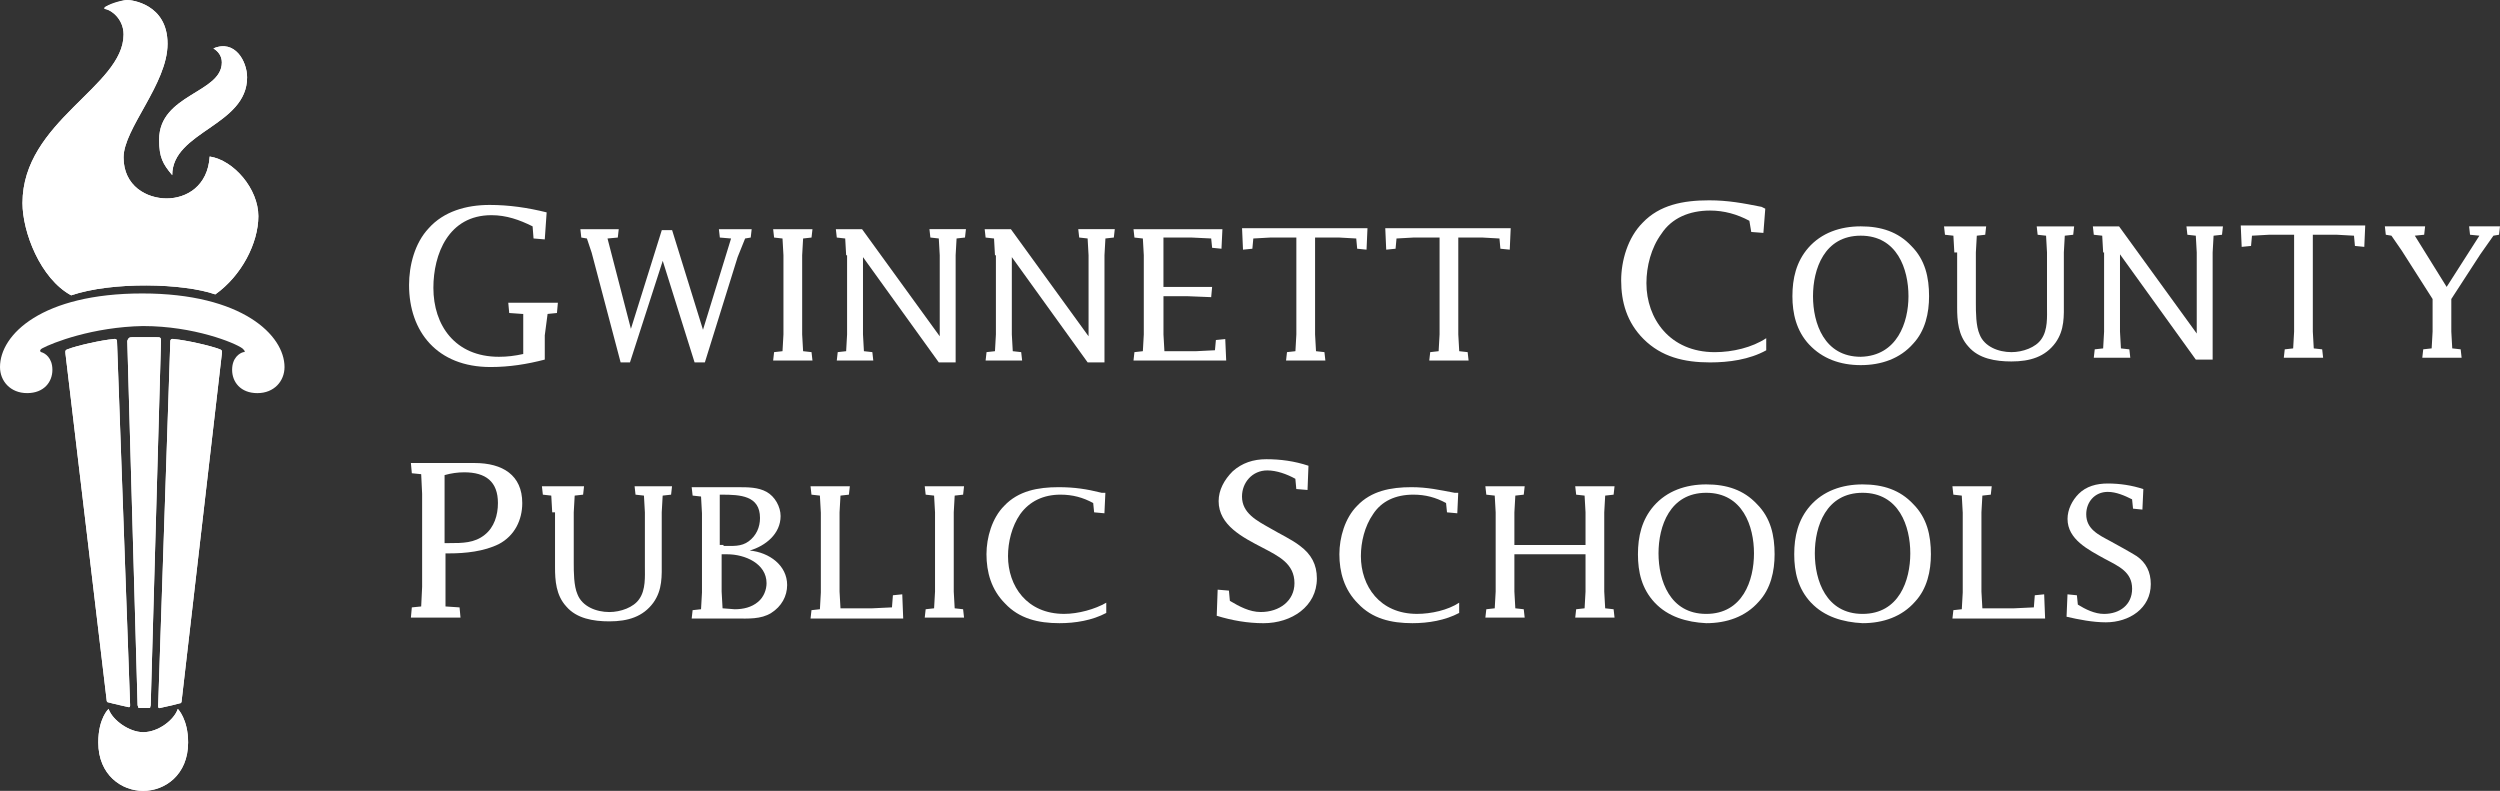
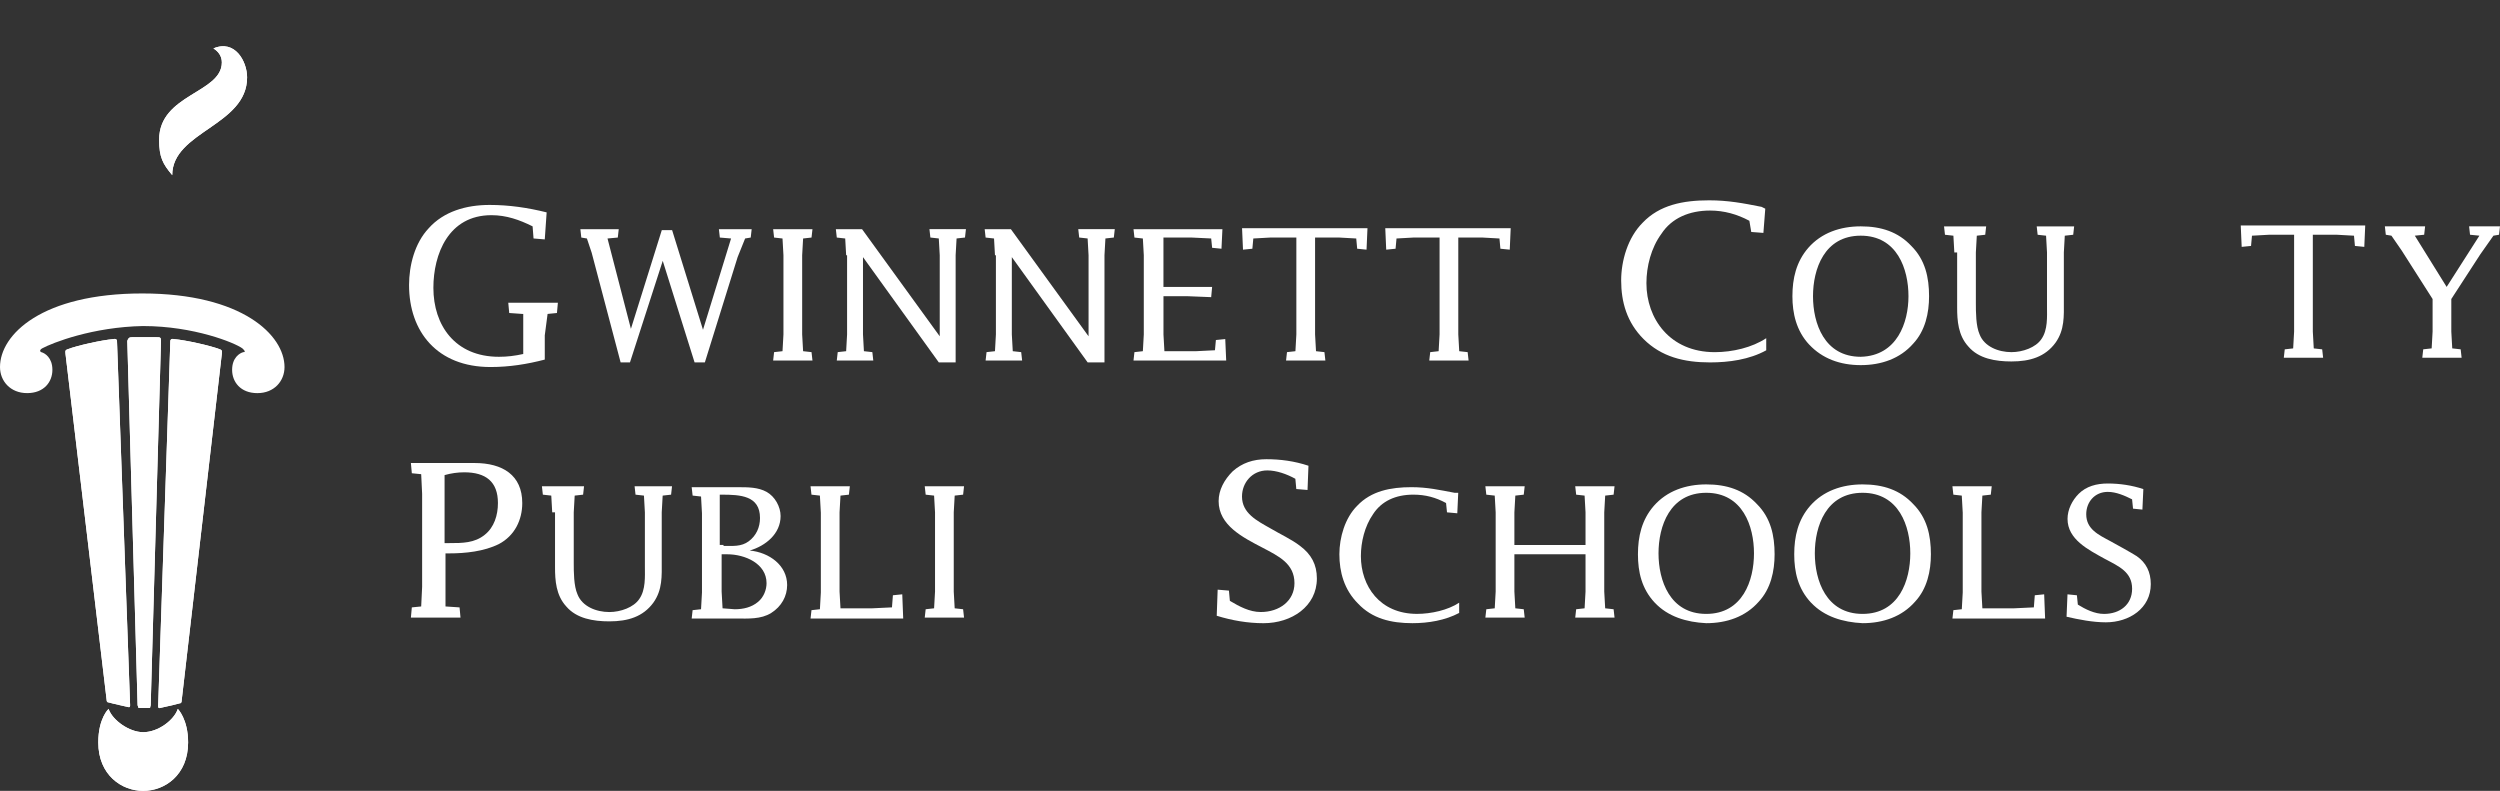
<svg xmlns="http://www.w3.org/2000/svg" id="Capa_2" data-name="Capa 2" viewBox="0 0 1306.24 413.24">
  <rect x="0" y="0" width="1306.24" height="413.24" fill="#333333" stroke="none" />
  <defs>
    <style>
      .cls-1 {
        fill-rule: evenodd;
      }

      .cls-1, .cls-2 {
        fill: #fff;
      }
    </style>
  </defs>
  <g id="Capa_1-2" data-name="Capa 1">
    <path class="cls-2" d="M272.91,164.03l-6.85-.49-.49-5.35h25.92l-.49,5.35-4.89.49-1.47,11.19v12.66c-9.29,2.43-18.58,3.89-28.36,3.89-27.88,0-42.55-18.5-42.55-42.83,0-10.22,2.93-21.9,10.27-29.69,7.82-8.76,19.56-12.17,31.79-12.17,10.27,0,20.05,1.46,29.83,3.89l-.98,14.12-5.87-.49-.49-6.33c-6.85-3.41-13.69-5.84-21.52-5.84-22.5,0-30.32,20.44-30.32,37.97,0,19.47,11.25,36.02,34.23,36.02,4.4,0,8.31-.49,12.72-1.46v-20.93h-.49Z" />
    <path class="cls-2" d="M309.1,131.91l-2.44-7.3-2.93-.49-.49-4.38h20.05l-.49,4.38-5.38.49,12.23,47.21,16.14-51.59h5.38l16.14,52.08,14.67-47.7-5.87-.49-.49-4.38h17.12l-.49,4.38-2.93.49-3.91,9.73-17.12,55h-5.38l-16.63-53.05-17.12,53.05h-4.89l-15.16-57.44Z" />
    <path class="cls-2" d="M409.35,133.37l-.49-8.76-4.4-.49-.49-4.38h20.54l-.49,4.38-4.4.49-.49,8.76v41.37l.49,8.76,4.4.49.49,4.38h-20.54l.49-4.38,4.4-.49.49-8.76v-41.37Z" />
    <path class="cls-2" d="M442.11,133.37l-.49-8.76-4.4-.49-.49-4.38h13.69l40.59,55.97v-42.35l-.49-8.76-4.4-.49-.49-4.38h19.07l-.49,4.38-4.4.49-.49,8.76v55.98h-8.8l-39.61-55v40.4l.49,8.76,4.4.49.49,4.38h-19.07l.49-4.38,4.4-.49.49-8.76v-41.37h-.49Z" />
    <path class="cls-2" d="M519.87,133.37l-.49-8.76-4.4-.49-.49-4.38h13.69l40.59,55.97v-42.35l-.49-8.76-4.4-.49-.49-4.38h19.08l-.49,4.38-4.4.49-.49,8.76v55.98h-8.8l-39.61-55v40.4l.49,8.76,4.4.49.49,4.38h-19.08l.49-4.38,4.4-.49.49-8.76v-41.37h-.49Z" />
-     <path class="cls-2" d="M1098.89,131.91l-.49-8.76-4.4-.49-.49-4.38h13.69l40.59,55.98v-42.35l-.49-8.76-4.4-.49-.49-4.38h19.07l-.49,4.38-4.4.49-.49,8.76v55.97h-8.8l-39.61-55v40.4l.49,8.76,4.4.49.49,4.38h-19.07l.49-4.38,4.4-.49.49-8.76v-41.37h-.49Z" />
    <path class="cls-2" d="M592.25,188.37l.49-4.38,4.4-.49.49-8.76v-41.37l-.49-8.76-4.4-.49-.49-4.38h46.46l-.49,10.22-4.89-.49-.49-4.87-10.27-.49h-14.67v25.8h25.43l-.49,5.35-12.22-.49h-12.71v19.96l.49,8.76h16.63l9.78-.49.49-5.35,4.89-.49.49,11.2h-48.42Z" />
    <path class="cls-2" d="M922.35,109.03l-.98,12.66-6.35-.49-.98-5.84c-6.35-3.41-13.2-5.35-20.54-5.35-10.76,0-20.05,3.89-25.43,12.17-5.38,7.3-7.82,17.04-7.82,25.8,0,18.5,12.22,36.02,35.7,36.02,9.29,0,19.56-2.43,26.9-7.3v6.33c-8.8,4.87-19.56,6.33-29.34,6.33-13.69,0-25.43-2.92-34.72-12.17-8.8-8.76-11.74-19.47-11.74-30.66,0-10.22,3.43-22.39,11.25-30.18,8.8-9.25,21.03-11.68,34.72-11.68,9.78,0,17.61,1.46,27.39,3.41l1.96.97Z" />
-     <path class="cls-2" d="M577.55,257.48l-.49,10.71-5.38-.49-.49-4.87c-5.38-2.92-10.76-4.38-17.12-4.38-8.8,0-16.14,3.41-21.03,10.22-4.4,6.33-6.36,14.6-6.36,21.9,0,15.58,9.78,30.18,29.34,30.18,7.33,0,16.14-2.43,22-5.84v5.35c-7.33,3.89-16.13,5.35-24.45,5.35-11.25,0-21.03-2.43-28.36-10.22-7.33-7.3-9.78-16.55-9.78-25.8,0-8.76,2.93-18.98,9.29-25.31,7.33-7.79,17.6-9.73,28.36-9.73,8.31,0,14.67.97,22.49,2.92h1.96Z" />
    <path class="cls-2" d="M761.92,257.48l-.49,10.71-5.38-.49-.49-4.87c-5.38-2.92-10.76-4.38-17.12-4.38-9.29,0-16.63,3.41-21.03,10.22-4.4,6.33-6.35,14.6-6.35,21.9,0,15.58,9.78,30.18,29.34,30.18,7.33,0,16.14-1.95,22.01-5.84v5.35c-7.33,3.89-16.14,5.35-24.45,5.35-11.25,0-21.03-2.43-28.36-10.22-7.33-7.3-9.78-16.55-9.78-25.8,0-8.76,2.93-18.98,9.29-25.31,7.33-7.79,17.6-9.73,28.36-9.73,8.32,0,14.67,1.46,22.5,2.92h1.96Z" />
    <path class="cls-2" d="M1021.13,131.91l-.49-8.76-4.4-.49-.49-4.38h22.01l-.49,4.38-4.4.49-.49,8.76v26.28c0,4.87,0,12.17,1.96,16.55,2.44,6.33,9.78,9.25,16.63,9.25,5.87,0,12.72-2.43,15.65-6.81,3.42-4.87,2.93-11.68,2.93-17.04v-28.23l-.49-8.76-4.4-.49-.49-4.38h19.56l-.49,4.38-4.4.49-.49,8.76v25.8c0,7.3.49,14.6-4.4,21.42-5.38,7.3-13.21,9.73-22.99,9.73-8.31,0-17.11-1.46-22.49-7.79-5.38-5.84-5.87-13.63-5.87-20.44v-28.72h-1.47Z" />
    <path class="cls-2" d="M288.53,267.71l-.49-8.76-4.4-.49-.49-4.38h22.01l-.49,4.38-4.4.49-.49,8.76v26.28c0,4.87,0,12.17,1.96,16.55,2.45,6.33,9.78,9.25,16.63,9.25,5.87,0,12.72-2.43,15.65-6.81,3.42-4.87,2.93-11.68,2.93-17.04v-28.23l-.49-8.76-4.4-.49-.49-4.38h19.56l-.49,4.38-4.4.49-.49,8.76v25.8c0,7.3.49,14.6-4.4,21.42-5.38,7.3-13.2,9.73-22.98,9.73-8.31,0-17.12-1.46-22.5-7.79-5.38-5.84-5.87-13.63-5.87-20.44v-28.72h-1.47Z" />
    <path class="cls-2" d="M1198.16,122.66h-12.71l-8.8.49-.49,5.35-4.89.49-.49-11.2h65.04l-.49,11.2-4.89-.49-.49-5.35-8.8-.49h-12.71v50.62l.49,8.76,4.4.49.49,4.38h-20.54l.49-4.38,4.4-.49.49-8.76v-50.62h-.49Z" />
    <path class="cls-2" d="M676.36,124.12h-12.71l-8.8.49-.49,5.35-4.9.49-.49-11.2h65.53l-.49,11.2-4.89-.49-.49-5.35-8.8-.49h-12.71v50.62l.49,8.76,4.4.49.49,4.38h-20.54l.49-4.38,4.4-.49.49-8.76v-50.62h-.98Z" />
    <path class="cls-2" d="M751.18,124.12h-12.71l-8.8.49-.49,5.35-4.89.49-.49-11.2h65.53l-.49,11.2-4.89-.49-.49-5.35-8.8-.49h-12.71v50.62l.49,8.76,4.4.49.49,4.38h-20.54l.49-4.38,4.4-.49.49-8.76v-50.62h-.98Z" />
    <path class="cls-2" d="M1254.89,130.93l-5.38-7.79-2.94-.49-.49-4.38h21.03l-.49,4.38-4.89.49,16.63,26.77,17.11-26.77-4.89-.49-.49-4.38h16.14l-.49,4.38-2.93.49-6.85,9.73-15.16,23.36v17.04l.49,8.76,4.4.49.49,4.38h-20.54l.49-4.38,4.4-.49.49-8.76v-17.04l-16.14-25.31Z" />
    <path class="cls-2" d="M232.78,316.87l7.34.49.49,5.35h-25.92l.49-5.35,4.89-.49.49-10.22v-48.67l-.49-10.22-4.89-.49-.49-5.35h33.25c14.67,0,24.94,6.33,24.94,20.93,0,8.76-3.91,17.04-12.23,21.42-7.82,3.89-17.61,4.87-25.92,4.87h-1.96v27.74ZM234.74,283.77c6.85,0,13.2,0,18.58-4.38,4.89-3.89,6.85-10.22,6.85-16.55,0-11.2-6.36-16.06-17.61-16.06-3.42,0-6.85.49-10.27,1.46v35.53h2.44Z" />
    <path class="cls-2" d="M361.4,323.19l.49-4.38,4.4-.49.49-8.76v-41.37l-.49-8.76-4.4-.49-.49-4.38h24.45c4.89,0,10.27,0,14.67,2.43,4.4,2.43,7.34,7.79,7.34,12.65,0,9.25-7.82,15.58-16.14,18.01,10.27.97,19.56,7.79,19.56,18.01,0,5.84-2.93,11.2-8.31,14.6s-12.23,2.92-18.09,2.92h-23.47ZM378.03,285.23c4.89,0,9.29.49,13.2-2.43,3.91-2.92,5.87-7.3,5.87-12.17,0-11.68-10.27-12.17-20.05-12.17h-.98v26.28h1.96v.49ZM383.89,318.33c4.4,0,8.8-.97,12.23-3.89,2.93-2.43,4.4-6.33,4.4-9.74,0-10.22-11.25-15.09-20.54-15.09h-2.93v19.47l.49,8.76,6.36.49Z" />
    <path class="cls-2" d="M428.88,267.71l-.49-8.76-4.4-.49-.49-4.38h20.54l-.49,4.38-4.4.49-.49,8.76v41.37l.49,8.76h16.63l10.27-.49.49-6.33,4.89-.49.49,12.66h-48.41l.49-4.38,4.4-.49.49-8.76v-41.86Z" />
    <path class="cls-2" d="M488.55,267.71l-.49-8.76-4.4-.49-.49-4.38h20.54l-.49,4.38-4.4.49-.49,8.76v41.37l.49,8.76,4.4.49.49,4.38h-20.54l.49-4.38,4.4-.49.49-8.76v-41.37Z" />
    <path class="cls-2" d="M636.24,308.1l5.87.49.49,5.35c4.9,2.92,10.27,5.84,16.14,5.84,9.78,0,17.61-5.84,17.61-15.09,0-10.22-8.32-14.12-16.63-18.5-10.27-5.35-22.99-11.68-22.99-24.34,0-5.84,2.93-11.19,7.33-15.58,4.89-4.38,10.76-6.33,17.61-6.33,7.33,0,14.67.97,22,3.41l-.49,12.66-5.87-.49-.49-5.35c-4.4-2.43-9.78-4.38-14.67-4.38-7.83,0-13.21,6.33-13.21,13.63,0,8.76,7.83,12.66,14.67,16.55,4.9,2.92,11.25,5.84,15.65,9.25,5.87,4.38,8.8,9.73,8.8,17.04,0,14.6-13.21,23.36-27.88,23.36-8.32,0-16.63-1.46-24.45-3.89l.49-13.63Z" />
    <path class="cls-2" d="M791.26,309.08l.49,8.76,4.4.49.49,4.38h-20.54l.49-4.38,4.4-.49.49-8.76v-41.37l-.49-8.76-4.4-.49-.49-4.38h20.54l-.49,4.38-4.4.49-.49,8.76v17.04h37.17v-17.04l-.49-8.76-4.4-.49-.49-4.38h20.54l-.49,4.38-4.4.49-.49,8.76v41.37l.49,8.76,4.4.49.49,4.38h-20.54l.49-4.38,4.4-.49.49-8.76v-19.47h-37.17v19.47Z" />
    <path class="cls-2" d="M864.62,314.92c-6.85-7.3-8.8-16.06-8.8-25.31s1.96-18.01,8.32-25.31c6.85-7.79,16.63-11.2,27.38-11.2s19.56,2.92,26.41,10.22c7.33,7.3,9.29,16.55,9.29,26.28,0,8.76-1.96,18.01-8.32,24.82-6.85,7.79-16.63,11.19-27.39,11.19-10.27-.49-20.05-3.41-26.89-10.71ZM916.45,289.12c0-14.12-5.87-31.64-24.94-31.64s-24.94,17.52-24.94,31.64,5.87,31.64,24.94,31.64,24.94-17.52,24.94-31.64Z" />
    <path class="cls-2" d="M946.28,314.92c-6.85-7.3-8.8-16.06-8.8-25.31s1.96-18.01,8.32-25.31c6.85-7.79,16.63-11.2,27.39-11.2s19.56,2.92,26.41,10.22c7.33,7.3,9.29,16.55,9.29,26.28,0,8.76-1.96,18.01-8.32,24.82-6.84,7.79-16.63,11.19-27.38,11.19-10.27-.49-20.05-3.41-26.9-10.71ZM998.12,289.12c0-14.12-5.87-31.64-24.94-31.64s-24.94,17.52-24.94,31.64,5.87,31.64,24.94,31.64,24.94-17.52,24.94-31.64Z" />
    <path class="cls-2" d="M945.33,180.09c-6.85-7.3-8.8-16.55-8.8-25.31,0-9.25,1.96-18.01,8.32-25.31,6.84-7.79,16.63-11.2,27.38-11.2s19.56,2.92,26.41,10.22c7.33,7.3,9.29,16.55,9.29,26.28,0,8.76-1.96,18.01-8.32,24.82-6.85,7.79-16.63,11.19-27.39,11.19s-20.05-3.41-26.89-10.71ZM997.17,154.78c0-14.12-5.87-31.64-24.94-31.64s-24.94,17.52-24.94,31.64,5.87,31.64,24.94,31.64c19.08-.49,24.94-18.01,24.94-31.64Z" />
    <path class="cls-2" d="M1025.51,267.71l-.49-8.76-4.4-.49-.49-4.38h20.54l-.49,4.38-4.4.49-.49,8.76v41.37l.49,8.76h16.63l10.27-.49.49-6.33,4.9-.49.49,12.66h-48.42l.49-4.38,4.4-.49.49-8.76v-41.86Z" />
    <path class="cls-2" d="M1080.28,310.54l4.89.49.49,4.87c3.91,2.43,8.8,4.87,13.69,4.87,8.31,0,14.67-4.87,14.67-13.14,0-8.76-6.85-11.68-14.18-15.58-8.8-4.87-19.56-10.22-19.56-20.93,0-4.87,2.44-9.73,5.87-13.14,3.91-3.89,9.29-5.35,15.16-5.35,6.35,0,12.71.97,18.58,2.92l-.49,10.71-4.9-.49-.49-4.87c-3.91-1.95-8.31-3.89-12.71-3.89-6.85,0-11.25,5.35-11.25,11.68,0,7.79,6.36,10.71,12.71,14.12,4.4,2.43,9.78,5.35,13.69,7.79,4.89,3.41,7.33,8.27,7.33,14.6,0,12.66-11.24,19.96-23.47,19.96-6.85,0-14.18-1.46-20.54-2.92l.49-11.68Z" />
    <path class="cls-1" d="M74.82,382.57c7.82,0,16.14-6.33,18.09-12.17,0,0,5.38,5.35,5.38,17.52,0,17.04-12.23,25.31-23.47,25.31s-23.47-8.27-23.47-25.31c0-12.65,5.38-17.52,5.38-17.52,1.96,5.84,10.76,12.17,18.09,12.17Z" />
-     <path class="cls-1" d="M55.26,3.41c3.42-1.46,9.29-3.41,11.25-3.41s21.03,1.95,21.03,22.88-22.98,44.29-22.98,59.38,12.23,21.42,22.5,21.42,21.52-6.33,22.5-21.9c12.72,1.95,25.43,17.04,25.43,31.15s-8.8,31.15-22.5,40.89c-16.63-5.84-53.79-6.81-75.31.49-16.14-8.76-25.43-33.1-25.43-48.19,0-42.83,52.82-60.84,52.82-88.1,0-7.79-5.87-12.66-9.29-13.14q-1.47-.49,0-1.46Z" />
    <path class="cls-1" d="M111.5,25.31c11.25-4.87,17.61,6.81,17.61,15.09,0,25.31-39.12,28.23-39.12,51.11-4.89-5.84-6.85-9.25-6.85-18.5,0-23.85,32.77-24.34,32.77-40.4,0-3.41-1.96-5.84-4.4-7.3Z" />
    <path class="cls-1" d="M77.76,369.92c.98,0,.49,0,.98-1.46l5.38-190.31c0-1.95-.49-1.95-2.45-1.95h-12.72c-1.47,0-1.96.49-2.44,1.95l5.38,190.31c.49.97,0,1.46.98,1.46h4.89Z" />
    <path class="cls-1" d="M61.13,178.15s0-1.46-1.96-.97c-5.87.49-19.07,3.41-23.96,5.35-1.47.49-.98,1.46-.98,2.43l21.52,181.07s0,.97.98.97c1.47.49,10.27,2.43,10.27,2.43,0,0,.98.49.98-.97l-6.85-190.31Z" />
    <path class="cls-1" d="M89,178.15s0-1.46,1.96-.97c5.87.49,19.07,3.41,23.96,5.35,1.47.49.98,1.46.98,2.43l-21.03,181.55s0,.97-.98.97c-1.47.49-10.27,2.43-10.27,2.43,0,0-.98.49-.98-.97l6.36-190.8Z" />
    <path class="cls-1" d="M77.76,369.92c.98,0,.49,0,.98-1.46l5.38-190.31c0-1.95-.49-1.95-2.45-1.95h-12.72c-1.47,0-1.96.49-2.44,1.95l5.38,190.31c.49.97,0,1.46.98,1.46h4.89Z" />
    <path class="cls-1" d="M74.82,170.36c26.41,0,47.93,8.76,51.84,11.68.98.97,1.96,1.95.49,1.95-1.96.49-5.87,2.92-5.87,9.25s4.4,12.17,13.2,12.17,14.18-6.33,14.18-13.63c0-16.55-22.01-38.45-74.33-38.45S0,174.74,0,191.77c0,7.3,5.38,13.63,14.18,13.63s13.2-5.84,13.2-12.17-3.91-8.76-5.87-9.25c-.98-.49-.49-1.46.49-1.95,5.38-2.92,26.41-11.19,52.82-11.68Z" />
    <path class="cls-1" d="M61.13,178.15s0-1.46-1.96-.97c-5.87.49-19.07,3.41-23.96,5.35-1.47.49-.98,1.46-.98,2.43l21.52,181.07s0,.97.98.97c1.47.49,10.27,2.43,10.27,2.43,0,0,.98.49.98-.97l-6.85-190.31Z" />
    <path class="cls-1" d="M89,178.15s0-1.46,1.96-.97c5.87.49,19.07,3.41,23.96,5.35,1.47.49.98,1.46.98,2.43l-21.03,181.55s0,.97-.98.97c-1.47.49-10.27,2.43-10.27,2.43,0,0-.98.49-.98-.97l6.36-190.8Z" />
-     <path class="cls-1" d="M54.28,4.38c1.96-2.43,9.78-4.38,12.23-4.38,1.96,0,21.03,1.95,21.03,22.88s-22.98,44.29-22.98,59.38,12.23,21.42,22.5,21.42,21.52-6.33,22.5-21.9c12.72,1.95,25.43,17.04,25.43,31.15s-8.8,31.15-22.5,40.89c-16.63-5.84-53.79-6.81-75.31.49-16.14-8.76-25.43-33.1-25.43-48.19,0-42.83,52.82-60.84,52.82-88.1,0-8.27-6.85-13.14-10.27-13.63Z" />
    <path class="cls-1" d="M111.5,25.31c11.25-4.87,17.61,6.81,17.61,15.09,0,25.31-39.12,28.23-39.12,51.11-4.89-5.84-6.85-9.25-6.85-18.5,0-23.85,32.77-24.34,32.77-40.4,0-3.41-1.96-5.84-4.4-7.3Z" />
    <path class="cls-1" d="M74.82,382.57c7.82,0,16.14-6.33,18.09-12.17,0,0,5.38,5.35,5.38,17.52,0,17.04-12.23,25.31-23.47,25.31s-23.47-8.27-23.47-25.31c0-12.65,5.38-17.52,5.38-17.52,1.96,5.84,10.76,12.17,18.09,12.17Z" />
  </g>
</svg>